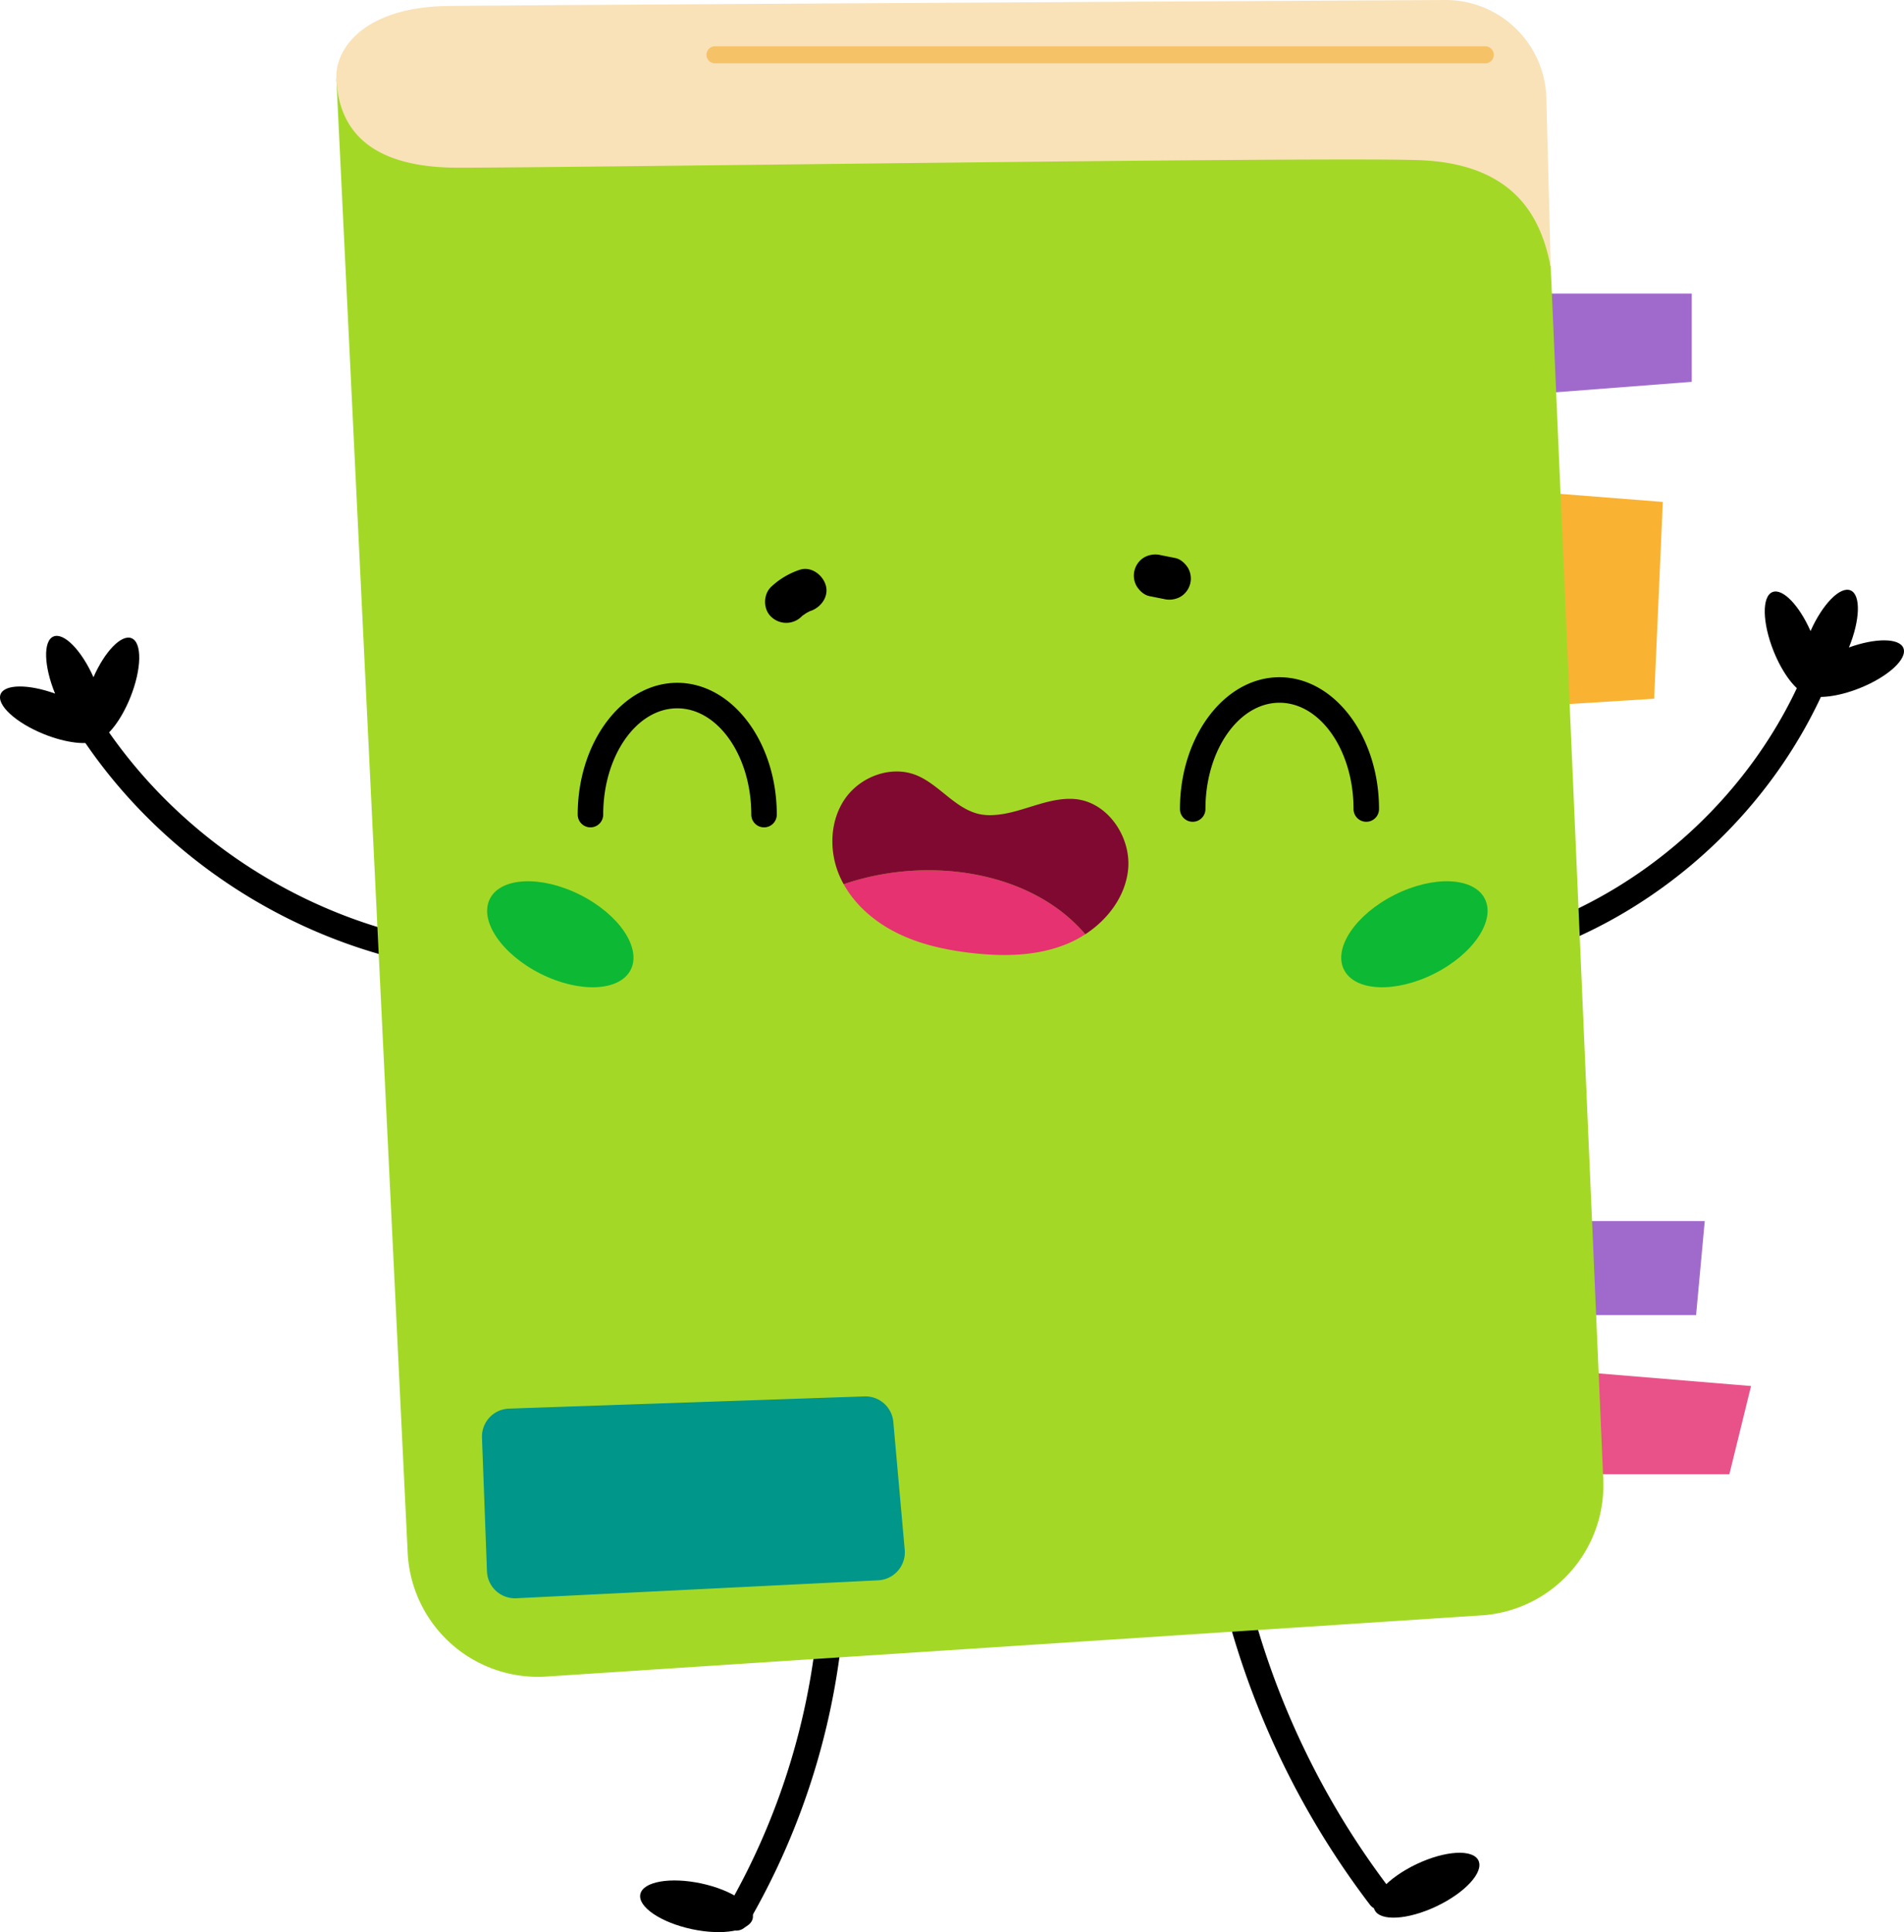
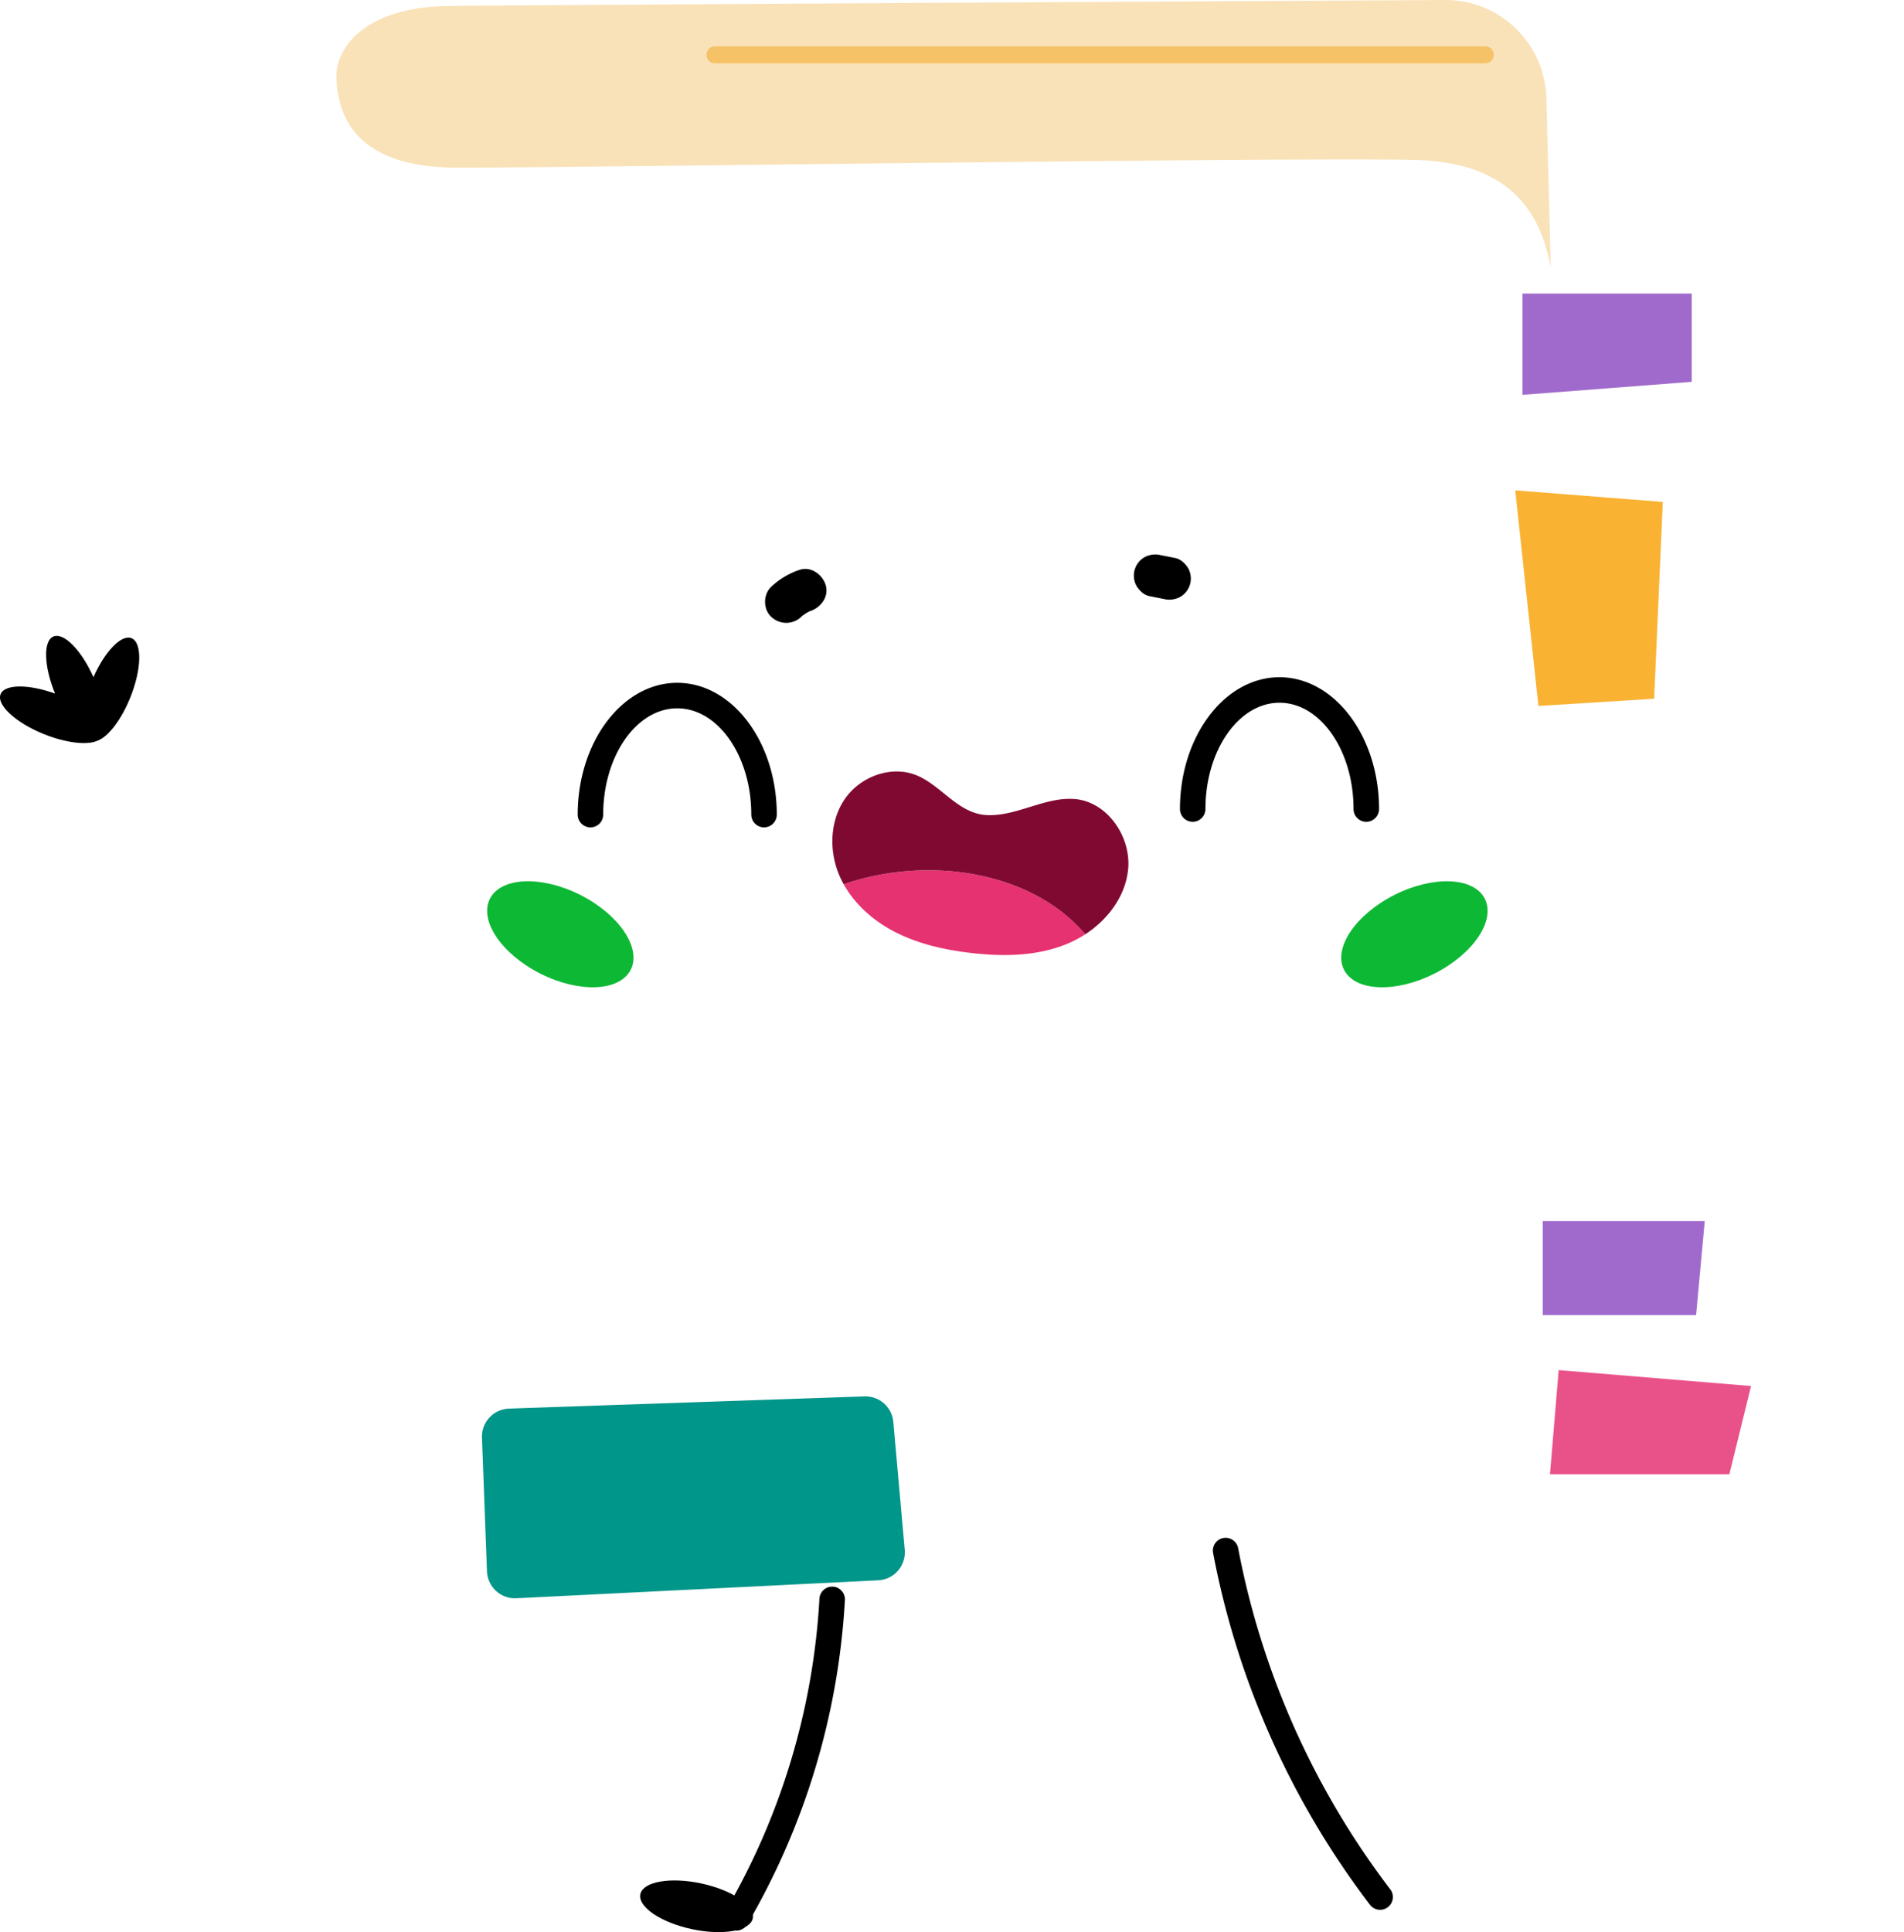
<svg xmlns="http://www.w3.org/2000/svg" width="1026.003" height="1040.848" viewBox="0 0 1026.003 1040.848">
  <defs>
    <clipPath id="a">
      <rect width="1026.003" height="1040.848" fill="none" />
    </clipPath>
  </defs>
  <g transform="translate(0 0)">
    <g transform="translate(0 0)" clip-path="url(#a)">
      <path d="M375.565,562.217a6.866,6.866,0,0,1-5.463-2.7,451.543,451.543,0,0,1-84.548-189.6,6.869,6.869,0,0,1,13.5-2.544,437.782,437.782,0,0,0,81.965,183.8,6.87,6.87,0,0,1-5.454,11.041" transform="translate(368.134 466.603)" />
      <path d="M177.149,558.579a6.871,6.871,0,0,1-5.921-10.342A375.743,375.743,0,0,0,221.95,379.777a6.869,6.869,0,1,1,13.718.756,389.53,389.53,0,0,1-52.584,174.648,6.87,6.87,0,0,1-5.935,3.4" transform="translate(219.623 481.446)" />
      <path d="M211.335,462.87c-1.465,6.785-16.214,9.358-32.94,5.747s-29.1-12.042-27.633-18.826,16.211-9.358,32.938-5.747,29.1,12.042,27.635,18.827" transform="translate(194.292 570.596)" />
-       <path d="M379.761,440.082c2.979,6.27-7.135,17.306-22.593,24.652s-30.4,8.213-33.38,1.944,7.137-17.306,22.593-24.652,30.4-8.213,33.38-1.944" transform="translate(416.93 562.194)" />
-       <path d="M229.184,305.214a6.845,6.845,0,0,1-.714-.037c-83.612-8.644-161.5-55.472-208.341-125.265a6.87,6.87,0,0,1,11.41-7.655C76.133,238.7,150.282,283.283,229.882,291.512a6.869,6.869,0,0,1-.7,13.7" transform="translate(24.457 218.242)" />
      <path d="M.32,181.019c2.191-5.464,15.053-5.5,29.352-.318-6.036-14.718-6.494-28.352-.9-30.74s15.126,7.362,21.594,21.9c6.134-13.919,15.05-23.191,20.511-21,5.779,2.317,5.5,16.578-.627,31.848C65.39,194.817,58.322,203.9,52.721,206c-5.388,2.6-16.836,1.433-28.947-3.423C8.5,196.447-2,186.8.32,181.019" transform="translate(0 192.947)" />
-       <path d="M364.511,312.345a6.87,6.87,0,0,1-2.232-13.367c65.877-22.625,121.447-74.415,148.647-138.539a6.87,6.87,0,1,1,12.648,5.365c-28.7,67.655-87.328,122.3-156.831,146.168a6.928,6.928,0,0,1-2.232.373" transform="translate(461.26 201.524)" />
-       <path d="M490.03,170.165c-2.191-5.463-15.053-5.5-29.352-.318,6.036-14.718,6.491-28.351.9-30.74s-15.126,7.361-21.594,21.9c-6.134-13.919-15.05-23.191-20.514-21-5.777,2.317-5.5,16.578.63,31.848,4.856,12.111,11.925,21.192,17.526,23.289,5.388,2.6,16.836,1.433,28.947-3.423,15.27-6.125,25.771-15.776,23.454-21.553" transform="translate(535.652 178.948)" />
      <path d="M358.306,69.066h91.2v47.549l-91.2,7.016Z" transform="translate(462.12 89.078)" fill="#a06acc" />
      <path d="M356.6,115.364,436.11,121.6,431.435,227.61l-62.359,3.9Z" transform="translate(459.924 148.79)" fill="#f9b232" />
      <path d="M363.072,287.279h87.3L445.7,337.947H363.072Z" transform="translate(468.266 370.517)" fill="#a06acc" />
      <path d="M369.451,322.343l103.672,8.576L461.43,378.467H364.773Z" transform="translate(470.461 415.74)" fill="#e95289" />
-       <path d="M79.157,18.513,117.6,812.778a70.262,70.262,0,0,0,74.753,66.513l503.888-32.952A70.261,70.261,0,0,0,761.846,773.1L733.554,120.237,723.4,43.847Z" transform="translate(102.092 23.877)" fill="#a3d926" />
      <path d="M731.221,52.959A54.343,54.343,0,0,0,676.6,0C538.368.753,176.2,2.749,139.389,3.221c-45.6.584-61.015,23.335-60.215,39.168C80.206,62.857,89.7,90.327,144.651,90.327c65.486,0,462.428-5.837,517.382-4.083s67.075,34.474,71.538,57.869Z" transform="translate(102.075 0.001)" fill="#f9e2b8" />
      <path d="M585.918,20.055H170.843a4.579,4.579,0,0,1,0-9.159H585.918a4.579,4.579,0,0,1,0,9.159" transform="translate(214.437 14.053)" fill="#f6c268" />
      <path d="M198.551,212.269c6.093,10.968,16.049,19.667,27.227,25.5,12.8,6.679,27.154,9.871,41.5,11.533,17.672,2.049,36.153,1.758,52.5-5.26a59.36,59.36,0,0,0,8.978-4.815c-29.364-34.467-85.364-42.369-130.2-26.959" transform="translate(256.078 264.067)" fill="#e63271" />
      <path d="M355.24,234.464c1.855-17.7-11.174-36.8-28.917-38.122-16.047-1.2-31.008,9.374-47.132,8.653-15.577-.7-24.553-16.09-38.186-21.528-13.409-5.351-29.847.7-38.154,12.513s-8.9,28.054-3.27,41.351a52.142,52.142,0,0,0,2.4,4.914c44.842-15.41,100.84-7.51,130.206,26.957,12.191-7.948,21.551-20.4,23.053-34.738" transform="translate(252.648 234.094)" fill="#800932" />
      <path d="M378.1,237.2a6.869,6.869,0,0,1-6.869-6.869c0-31.571-17.9-57.257-39.9-57.257s-39.9,25.686-39.9,57.257a6.869,6.869,0,0,1-13.738,0c0-39.148,24.063-71,53.637-71s53.639,31.848,53.639,71a6.869,6.869,0,0,1-6.87,6.869" transform="translate(358.145 205.495)" />
      <path d="M236.367,238.511a6.869,6.869,0,0,1-6.869-6.869c0-31.571-17.9-57.258-39.9-57.258s-39.9,25.687-39.9,57.258a6.869,6.869,0,0,1-13.738,0c0-39.148,24.063-71,53.639-71s53.639,31.848,53.639,71a6.869,6.869,0,0,1-6.869,6.869" transform="translate(175.349 207.193)" />
      <path d="M199.555,159.651q.481-.46.982-.9,1.38-1.147-.765.538a21.266,21.266,0,0,0,2.205-1.484c.76-.46,1.555-.845,2.338-1.264q1.655-.752-.9.362.619-.24,1.25-.451c5.644-1.962,9.988-7.932,8-14.084-1.807-5.585-8.026-10.1-14.082-8a41.645,41.645,0,0,0-15.21,9.086c-4.38,4.106-4.456,12.1,0,16.191a11.689,11.689,0,0,0,16.19,0" transform="translate(232.218 172.63)" />
      <path d="M275.226,152.87q3.9.773,7.8,1.55a12.241,12.241,0,0,0,8.822-1.156,11.446,11.446,0,0,0,4.108-15.662c-1.55-2.406-3.938-4.687-6.841-5.262q-3.9-.78-7.8-1.548a12.226,12.226,0,0,0-8.82,1.154,11.448,11.448,0,0,0-4.108,15.664c1.548,2.4,3.936,4.685,6.842,5.26" transform="translate(344.175 168.267)" />
      <path d="M393.033,216.8c5.9,11.73-6.308,29.785-27.266,40.329s-42.735,9.582-48.636-2.148,6.309-29.787,27.269-40.33,42.733-9.582,48.634,2.148" transform="translate(407.099 267.406)" fill="#0db834" />
      <path d="M116.128,216.8c-5.9,11.73,6.308,29.785,27.266,40.329s42.736,9.582,48.636-2.148-6.308-29.787-27.268-40.33-42.733-9.582-48.634,2.148" transform="translate(147.858 267.406)" fill="#0db834" />
      <path d="M113.435,350.759l2.686,72.005a15.1,15.1,0,0,0,15.838,14.517l194.987-9.672a15.1,15.1,0,0,0,14.292-16.422l-6.141-68.9a15.1,15.1,0,0,0-15.556-13.75l-191.534,6.574a15.1,15.1,0,0,0-14.572,15.653" transform="translate(146.287 423.711)" fill="#009689" />
    </g>
  </g>
</svg>